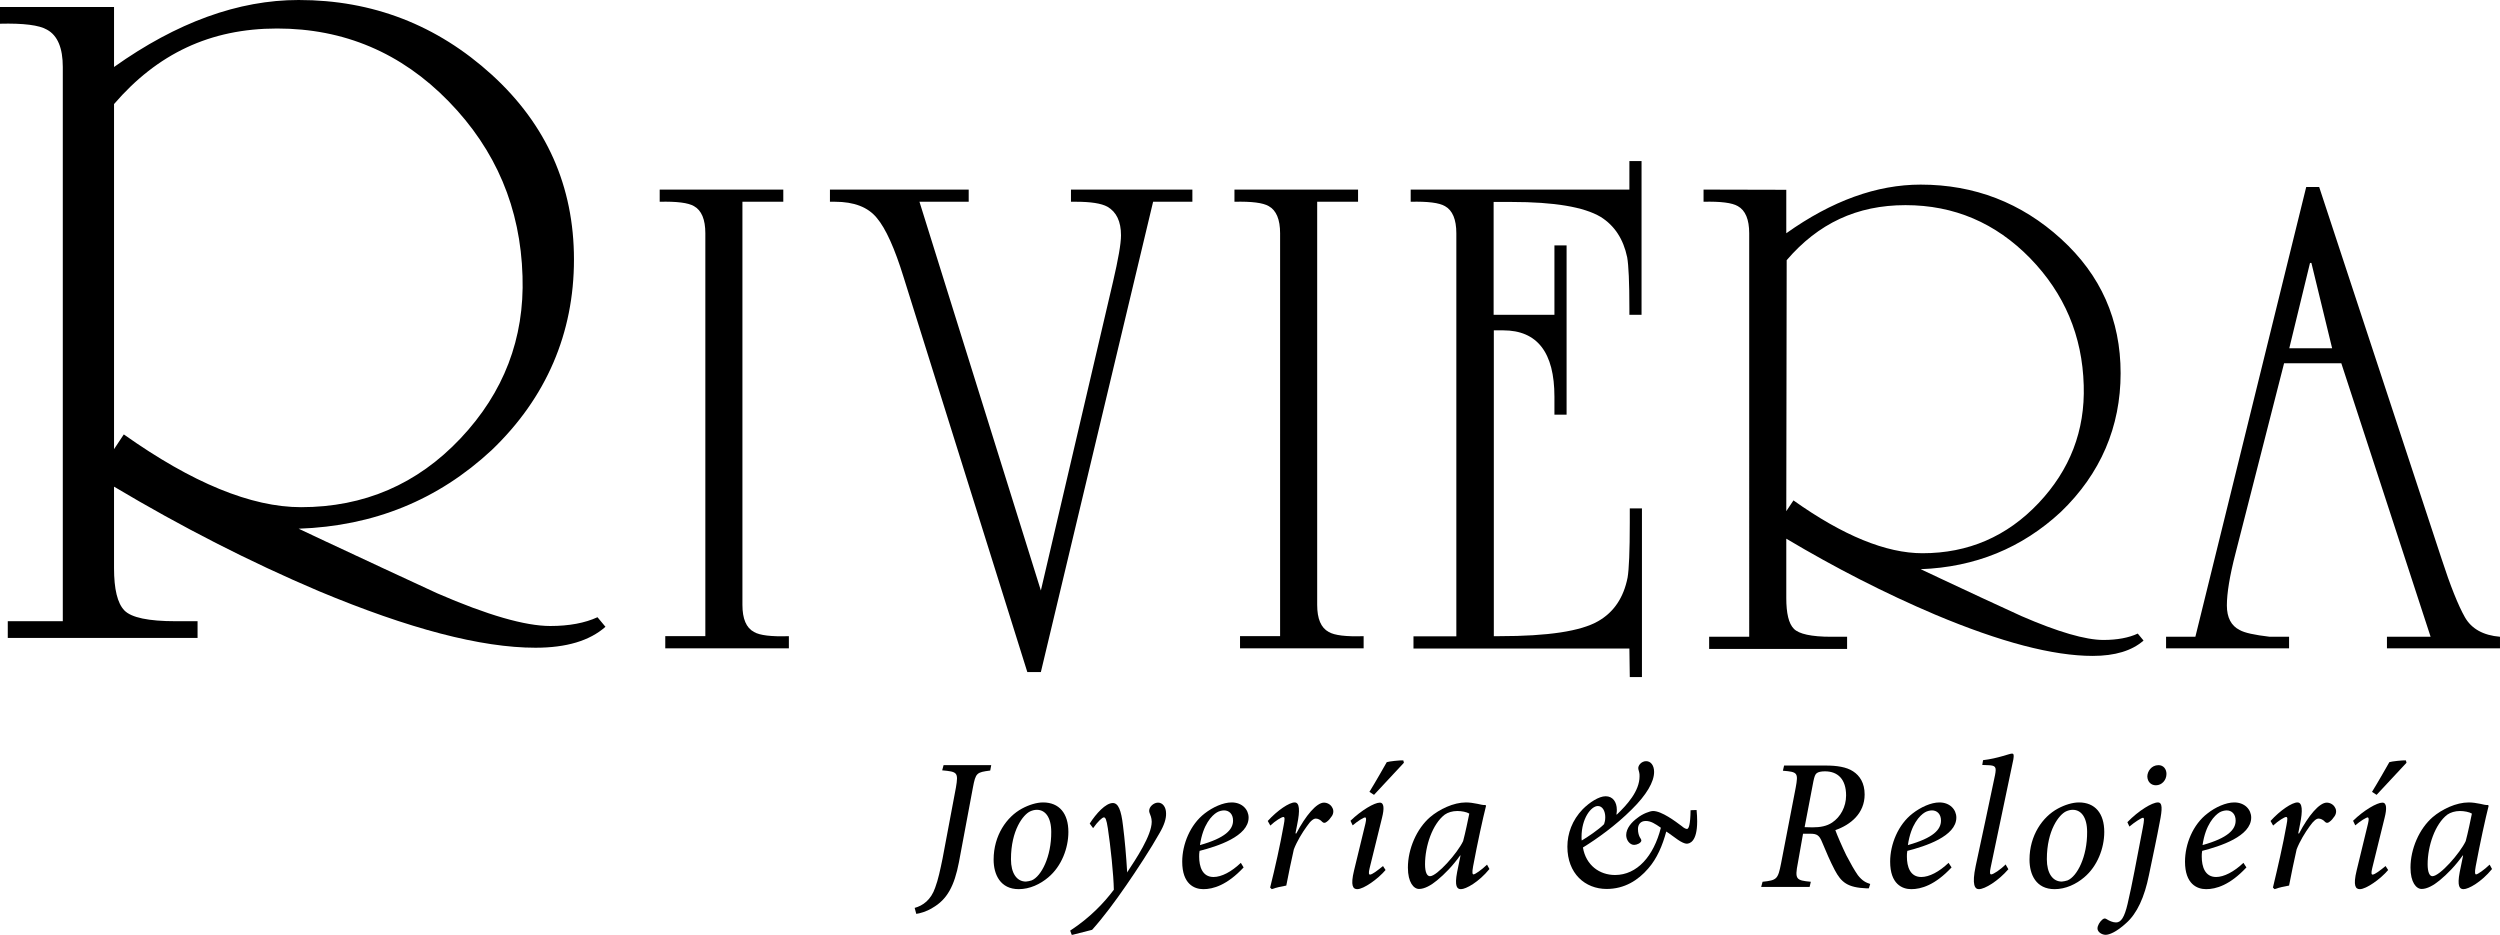
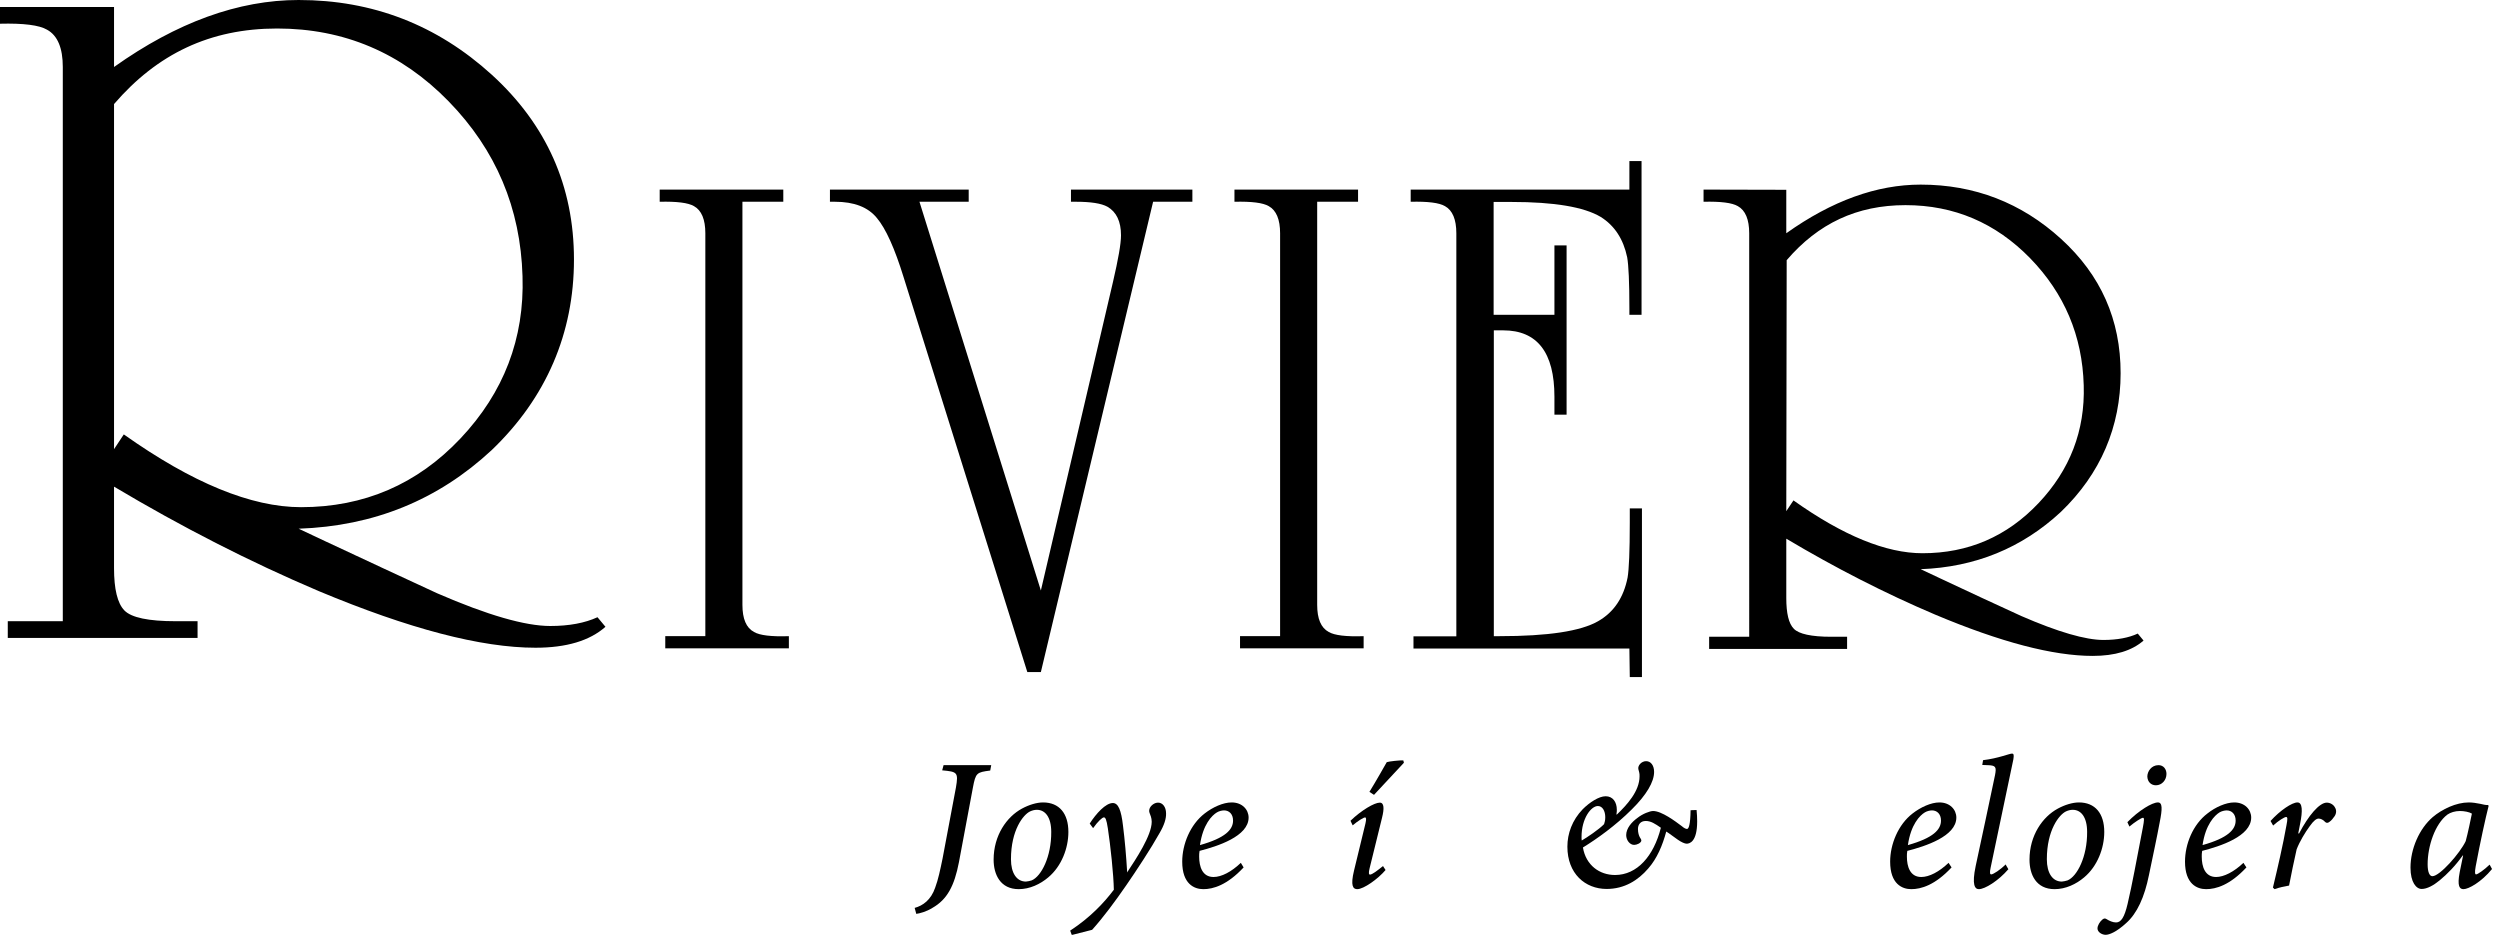
<svg xmlns="http://www.w3.org/2000/svg" version="1.1" id="Capa_1" x="0px" y="0px" viewBox="0 0 1254 468.9" style="enable-background:new 0 0 1254 468.9;" xml:space="preserve">
  <g>
    <path d="M57.2,3.5v30.1C88.7,11.2,119.6,0,149.8,0c37.1,0,69.4,12.5,96.9,37.5c27.4,25,41.2,55.9,41.2,92.7s-13.8,69.3-41.3,95.6   c-26.9,25-59.1,38.1-96.8,39.4l13.8,6.5c18.4,8.6,37,17.3,55.7,25.9c25.3,11,44.2,16.4,56.7,16.4c9.5,0,17.4-1.5,23.7-4.4l4,4.8   c-7.9,7-19.6,10.5-35.1,10.5c-27.3,0-63.5-9.5-108.7-28.4c-34.6-14.7-68.8-32.2-102.7-52.4v40.9c0,10.5,1.7,17.6,5.2,21.2   c3.5,3.6,12.1,5.4,25.7,5.4h11v8.4H3.9v-8.4h27.6v-278c0-9.5-2.6-15.8-7.9-18.7c-3.9-2.3-11.8-3.3-23.7-3V3.5   C0,3.5,57.2,3.5,57.2,3.5z M57.2,225.3l4.9-7.4c34.3,24.3,63.9,36.5,88.9,36.5c31.6,0,58.3-11.5,80-34.5   c21.7-23,32.1-50.1,31.1-81.3c-1-34.2-13.3-63.4-37.1-87.8c-23.7-24.3-52.4-36.5-86-36.5S78.9,27,57.2,52.2L57.2,225.3L57.2,225.3z   " />
    <path d="M372.4,101.2v202.2c0,7,1.9,11.5,5.8,13.6c2.9,1.7,8.7,2.4,17.5,2.1v6.1h-62v-6.1h20.1V117c0-6.9-1.9-11.5-5.7-13.6   c-2.9-1.7-8.6-2.4-17.2-2.2v-6.1h62v6.1L372.4,101.2L372.4,101.2z" />
    <path d="M578.4,101.2l-56.3,235.9h-6.8l-62-197.9c-4.5-14.6-9-24.6-13.5-29.9c-4.4-5.4-11.4-8.1-21-8.1h-2.5v-6.1h69.6v6.1h-24.7   l60.9,195l36.2-154.9c2.6-11.2,4-19,4-23.3c0-6.9-2.3-11.7-6.8-14.3c-3.1-1.7-8.4-2.5-15.8-2.5h-2.5v-6.1h60.9v6.1L578.4,101.2   L578.4,101.2z" />
    <path d="M660.7,101.2v202.2c0,7,1.9,11.5,5.8,13.6c2.9,1.7,8.7,2.4,17.5,2.1v6.1h-62v-6.1h20.1V117c0-6.9-1.9-11.5-5.7-13.6   c-2.9-1.7-8.6-2.4-17.2-2.2v-6.1h62v6.1L660.7,101.2L660.7,101.2z" />
    <path d="M896,95.2V117c22.9-16.3,45.4-24.4,67.4-24.4c27,0,50.5,9.1,70.4,27.2c20,18.2,29.9,40.6,29.9,67.4s-10,50.4-30,69.6   c-19.5,18.1-43,27.7-70.3,28.7l10,4.7c13.4,6.3,26.9,12.6,40.5,18.8c18.4,8,32.2,12,41.2,12c6.9,0,12.7-1.1,17.2-3.2l2.9,3.5   c-5.8,5.1-14.3,7.7-25.5,7.7c-19.9,0-46.2-6.9-79-20.7c-25.2-10.7-50-23.4-74.7-38.1v29.8c0,7.6,1.2,12.8,3.8,15.4   c2.5,2.6,8.8,4,18.7,4h8v6.1h-69.2v-6.1h20.1V117c0-6.9-1.9-11.5-5.7-13.6c-2.9-1.7-8.6-2.4-17.2-2.2v-6.1L896,95.2L896,95.2z    M896,256.4l3.6-5.4c24.9,17.7,46.5,26.5,64.7,26.5c23,0,42.4-8.4,58.2-25.1c15.8-16.7,23.4-36.4,22.7-59.1   c-0.7-24.9-9.7-46.1-26.9-63.8c-17.3-17.7-38.1-26.6-62.5-26.6s-43.8,9.2-59.6,27.6L896,256.4L896,256.4z" />
-     <path d="M1174.4,182.2h-28.7l-24.4,95.5c-2.9,11.2-4.3,19.9-4.3,26s2.2,10.2,6.4,12.3c2.4,1.4,7.4,2.5,15.1,3.4h9.7v5.8h-61.7v-5.8   h14.7l55.6-225.6h6.5l61.3,186.2c4.5,13.9,8.5,23.8,11.8,29.6c3.3,5.8,9.2,9.1,17.6,9.8v5.8h-56.7v-5.8h21.9L1174.4,182.2   L1174.4,182.2z M1169.8,174.7l-10.4-42.8h-0.7l-10.4,42.8H1169.8z" />
    <path d="M817.3,325.3H709v-6.1h21.5V117c0-6.9-1.9-11.5-5.7-13.6c-2.9-1.7-8.6-2.4-17.2-2.2v-6.1h109.7V80.8h6.1v77.1h-6.1v-3.2   c0-13.1-0.4-21.6-1.1-25.6c-1.9-9.2-6.4-16-13.3-20.3c-8.4-5-23.3-7.5-44.7-7.5h-9v56.6h30.5v-34.8h6.1v84.9h-6.1v-9   c0-22.2-8.6-33.3-25.7-33.3h-4.7v153.4h2.9c24.3,0,40.7-2.5,49.4-7.5c7.9-4.5,12.8-11.8,14.8-21.9c0.7-4.1,1.1-13.3,1.1-27.6V255   h6.1v84.6h-6.1L817.3,325.3L817.3,325.3z" />
  </g>
  <g>
    <path d="M496.7,386.5c-6.8,0.9-7.3,1.1-8.7,8.6l-7,37.4c-2.3,11.9-5.9,18.7-13.3,22.9c-3,1.9-6.5,2.8-8.1,3l-0.8-3   c4.1-1.1,8.2-4,10.3-10.2c1.5-4,2.5-8.8,3.7-14.6l6.7-35.6c1.3-7.6,0.7-7.9-6.9-8.6l0.7-2.6h23.9L496.7,386.5L496.7,386.5z" />
    <path d="M498.4,431.2c0-12.2,6.6-21.5,14.2-25.6c3.5-1.9,7.4-3.1,10.6-3.1c8.1,0,12.7,5.5,12.7,14.8c0,8.1-3.4,17.2-10.1,22.8   c-4,3.4-9.3,5.9-14.8,5.9C501.8,446,498.4,438.7,498.4,431.2L498.4,431.2z M517.5,441.6c4.8-2,9.9-11.9,9.8-24.3   c0-7.5-3.1-11.1-7.2-11.1c-1.2,0-2.3,0.3-3.4,0.8c-3.4,1.6-9.6,9.3-9.6,24c0,7,2.9,11.2,7.5,11.2   C515.7,442.1,516.5,441.9,517.5,441.6L517.5,441.6z" />
    <path d="M565.5,437.4c4.2-6.4,12.2-18.3,12.2-25.2c0-2-0.7-3.4-1.1-4.5c-0.3-0.8-0.2-1.7,0.2-2.5c0.8-1.5,2.5-2.6,4.1-2.6   c2.2,0,4,2.1,4,5.4c0.1,2.6-0.9,5.9-3.4,10.1c-4,7.2-11.6,18.8-16.6,26c-5.5,8-11.6,16.2-17.1,22.3l-10.2,2.6l-0.8-2.2   c10.1-6.6,17.1-14.1,21.9-20.5c-0.1-7.4-1.7-22.3-3-30.8c-0.7-4.5-1.2-5.5-2-5.5s-3,2-5.4,5.4l-1.7-2.3c3.2-5,8-10.3,11.6-10.3   c2.7,0,4.2,3.5,5.1,11.4c0.9,7.1,1.6,15.1,2.1,23.5L565.5,437.4L565.5,437.4z" />
    <path d="M623.8,435.1c-8.3,8.9-15.3,10.9-20.2,10.9c-4.6,0-10.6-2.6-10.6-13.8c0-8.7,4-18.6,11.3-24.2c4-3.1,9.2-5.5,13.5-5.5   c5.3,0,8.5,3.6,8.5,7.6c0,9.4-15.6,14.4-24.6,16.7c-0.2,1.1-0.2,2-0.2,2.9c0,5,1.6,10.2,7.2,10.2c4,0,9-2.6,13.7-7.1L623.8,435.1   L623.8,435.1z M610.4,407.5c-2.5,1.5-7,6-8.5,16.4c12.8-3.6,16.6-7.8,16.6-12.3c0-3.3-2-5.1-4.5-5.1   C612.8,406.5,611.4,406.9,610.4,407.5L610.4,407.5z" />
-     <path d="M650.2,418.1c4.7-9,10.2-15.5,13.9-15.5c1.7,0,3.4,1,4.1,2.4c0.8,1.2,0.8,2.9-0.1,4.3c-0.8,1.2-1.7,2.3-2.6,2.9   c-0.8,0.7-1.6,0.7-2.2,0.1c-1-1.1-2.2-1.7-3.3-1.7c-1,0-2.5,0.9-4.5,3.9c-2.2,3-4.9,7.4-6.5,11.5c-1.4,6-2.6,12.2-3.8,18.2   c-2.3,0.4-5.1,1-7.3,1.8l-0.8-0.8c2.5-10,5-21.2,6.8-31.3c0.6-3.1,0.6-4.1-0.2-4.1c-0.8,0-4,1.9-6.5,4.3l-1.3-2.3   c4.9-5.4,10.8-9.3,13.5-9.3c2.5,0,2.7,4.1,1.3,10.9l-0.9,4.6L650.2,418.1L650.2,418.1z" />
    <path d="M695,436.4c-3.8,4.5-11,9.6-14.2,9.6c-2.1,0-3.5-1.6-1.6-9.4l5.7-23.5c0.5-2.2,0.4-2.9-0.1-3.1c-0.8,0-3.6,1.7-6.3,4   l-1.1-2.3c5.5-5.3,12-9.1,14.7-9.1c2.2,0,2.3,3,1.1,7.7l-6.2,25.2c-0.6,2.4-0.4,3.2,0.2,3.2c1.1,0,4.1-2.3,6.5-4.3L695,436.4   L695,436.4z M689.2,398.7l-2.3-1.5c3.1-5,7.5-12.8,8.7-14.9c1.1-0.4,6.7-1,8.3-0.9l0.3,1.2L689.2,398.7L689.2,398.7z" />
-     <path d="M747.1,435.9c-5.4,6.6-11.8,10.1-14.3,10.1c-1.9,0-3.3-1.3-1.9-8.6l1.7-8.3h-0.2c-3.6,5.1-7.8,9.4-11.6,12.5   c-3,2.5-6.3,4.3-9,4.3s-5.6-3.3-5.6-10.7c0-9.4,4.4-19.5,11.1-25.3c4.7-4,11.8-7.4,18-7.4c1.9,0,3.8,0.3,5.8,0.7   c1.4,0.3,2.8,0.7,4,0.6l0.3,0.4c-1.6,6.3-4.3,18.6-6.5,30.4c-0.6,3.2-0.3,4,0.2,4c0.8,0,4.1-2.3,6.8-4.9L747.1,435.9L747.1,435.9z    M733.9,421.9c1.1-4,2.5-10.9,3.1-13.8c-1.3-0.8-3.8-1.3-6-1.3c-2.5,0-4.7,0.7-6.3,1.8c-6.2,4.7-9.9,15.8-9.9,24.9c0,4.1,1,6,2.5,6   C720.8,439.5,731.1,427.9,733.9,421.9L733.9,421.9z" />
    <path d="M851,406.3c0.2,1.8,0.3,4,0.3,5.7c0,10.3-3.8,11.2-5.3,11.2c-0.9,0-2.7-0.8-4.4-2c-1.4-0.9-4-3-5.8-4.1   c-1.9,7-4.6,13.5-9.1,18.6c-5,5.8-11.8,10.2-20.8,10.2c-10.8,0-19.7-7.7-19.7-21.2c0-6.6,2.4-13.3,7.7-18.8   c3.4-3.4,8.1-6.5,11.5-6.5c3.6,0,5.6,2.9,5.6,6.8c0,0.7,0,1-0.2,2.3l0.2,0.1c5-4.8,11.4-11.7,11.4-19.2c0.1-1.5-0.4-2.7-0.6-3.6   c-0.4-1.7,1.5-4,3.9-4s4,2.2,4,5.4c0,5-3.8,11.5-11.2,18.8c-8.1,8.1-17.5,14.8-24.5,19.1c1.5,8.9,8.3,13.8,16.1,13.8   c11.1,0,19.4-9.5,23-23.7c-2.9-2-5-3.4-7.6-3.4s-3.9,1.8-3.9,4c0,2,0.5,3.3,0.9,4.1c0.5,0.8,0.8,1.2,0.8,1.8   c-0.2,1.2-2.3,2.1-3.6,2.1c-2.2,0-4-2.4-4-4.9c0-3.4,2.7-6.5,5.6-8.6c2.6-2.1,6.3-3.5,7.9-3.5c4.3,0,11.2,5.2,14.4,7.6   c1,0.9,2,1.4,2.6,1.4c0.9,0,1.7-2.3,1.8-9.4L851,406.3L851,406.3z M801.5,404.3c-3.4,0-8.2,6.2-8.2,15.5c0,0.7,0,1.2,0.1,1.8   c2.6-1.5,8.7-5.6,11.2-8.2c0.3-1,0.6-1.8,0.6-3.5C805.2,406.8,803.8,404.3,801.5,404.3L801.5,404.3L801.5,404.3z" />
-     <path d="M937.4,445.6h-1.1c-9.6-0.4-12.7-3-16-9.2c-2.3-4.4-4.3-9.1-6.3-13.9c-1.4-3.5-2.6-4.3-5.9-4.3h-3.7l-2.6,14.7   c-1.6,8.2-0.9,8.7,6.5,9.4l-0.6,2.6h-24.3l0.7-2.6c7.2-0.8,7.7-1.2,9.3-9.3l7.3-37.8c1.4-7.6,1-8-6.4-8.6l0.6-2.6h21.1   c5.2,0,10.2,0.7,13.5,2.9c3.4,2.2,5.8,5.9,5.8,11.6c0,9.5-7,15.2-14.7,17.9c0.9,2.5,3.4,8.3,5.5,12.6c2.3,4.4,4,7.4,5.8,10   c2.2,2.8,4,3.7,6.2,4.4L937.4,445.6L937.4,445.6z M909.1,415c4,0,7.2-0.6,9.9-2.4c4.2-2.8,7-7.9,7-13.6c0-8.1-4.1-12.1-10.6-12.1   c-1.9,0-3.3,0.3-4.1,0.9c-0.8,0.6-1.2,1.7-1.7,4.1l-4.4,23L909.1,415L909.1,415z" />
    <path d="M978.9,435.1c-8.3,8.9-15.3,10.9-20.2,10.9c-4.6,0-10.6-2.6-10.6-13.8c0-8.7,4-18.6,11.3-24.2c4-3.1,9.2-5.5,13.4-5.5   c5.3,0,8.5,3.6,8.5,7.6c0,9.4-15.6,14.4-24.6,16.7c-0.2,1.1-0.2,2-0.2,2.9c0,5,1.6,10.2,7.2,10.2c4,0,9-2.6,13.7-7.1L978.9,435.1   L978.9,435.1z M965.5,407.5c-2.5,1.5-7,6-8.5,16.4c12.8-3.6,16.6-7.8,16.6-12.3c0-3.3-2-5.1-4.5-5.1   C967.9,406.5,966.5,406.9,965.5,407.5L965.5,407.5z" />
    <path d="M1007.4,436c-5.1,5.9-11.8,10-14.8,10c-2,0-3.6-2.1-1.6-11.6c3.3-15.2,6.5-30.4,9.7-45.6c0.8-4.2,0.4-4.9-3.9-5l-2.5-0.1   l0.4-2.4c7.6-0.9,13.2-3.3,14.5-3.3c1,0,1,0.9,0.7,2.9c-3.8,18-7.6,36-11.4,54.3c-0.6,2.7-0.3,3.4,0.3,3.4c1,0,4.7-2.4,7.2-5   L1007.4,436L1007.4,436z" />
    <path d="M1018,431.2c0-12.2,6.6-21.5,14.2-25.6c3.5-1.9,7.4-3.1,10.6-3.1c8.1,0,12.7,5.5,12.7,14.8c0,8.1-3.4,17.2-10.1,22.8   c-4,3.4-9.3,5.9-14.8,5.9C1021.3,446,1018,438.7,1018,431.2L1018,431.2z M1037.1,441.6c4.8-2,9.9-11.9,9.8-24.3   c0-7.5-3.1-11.1-7.2-11.1c-1.2,0-2.3,0.3-3.4,0.8c-3.4,1.6-9.6,9.3-9.6,24c0,7,2.9,11.2,7.5,11.2   C1035.3,442.1,1036.1,441.9,1037.1,441.6L1037.1,441.6z" />
    <path d="M1067.1,412.4c5.6-5.8,12.4-9.9,15.3-9.9c2.3,0,2.3,3.1,0.9,10c-1.4,7.6-3.1,15.4-5.4,26.5c-2.2,10.9-5.9,19.2-11.5,24.1   c-4.8,4.4-8.4,5.8-10.2,5.8s-4.1-1.3-4.1-3.2c0-1.5,1.2-3.4,2.4-4.4c0.7-0.6,1.3-0.8,2.1-0.3c1.4,0.9,3.2,1.7,4.8,1.7   c2.5,0,4.2-2.5,5.8-9.3c2.4-10.2,4.3-21,7.6-38c0.8-4.2,0.8-5.2,0.1-5.2c-0.8,0-4.3,2.3-6.8,4.4L1067.1,412.4L1067.1,412.4z    M1086.7,388.2c0,3.1-2.3,5.7-5.3,5.7c-2.4,0-4.2-1.7-4.3-4.4c0-2.5,2-5.7,5.6-5.7C1085.3,383.8,1086.7,385.9,1086.7,388.2   L1086.7,388.2z" />
    <path d="M1126.8,435.1c-8.3,8.9-15.3,10.9-20.2,10.9c-4.6,0-10.6-2.6-10.6-13.8c0-8.7,3.9-18.6,11.3-24.2c3.9-3.1,9.2-5.5,13.4-5.5   c5.3,0,8.5,3.6,8.5,7.6c0,9.4-15.6,14.4-24.6,16.7c-0.2,1.1-0.2,2-0.2,2.9c0,5,1.6,10.2,7.2,10.2c3.9,0,9-2.6,13.7-7.1   L1126.8,435.1L1126.8,435.1z M1113.3,407.5c-2.4,1.5-7,6-8.5,16.4c12.8-3.6,16.6-7.8,16.6-12.3c0-3.3-2-5.1-4.5-5.1   C1115.8,406.5,1114.3,406.9,1113.3,407.5L1113.3,407.5z" />
    <path d="M1153.2,418.1c4.7-9,10.2-15.5,13.9-15.5c1.7,0,3.4,1,4.1,2.4c0.8,1.2,0.8,2.9-0.1,4.3c-0.8,1.2-1.7,2.3-2.6,2.9   c-0.8,0.7-1.6,0.7-2.2,0.1c-1-1.1-2.2-1.7-3.3-1.7c-1,0-2.4,0.9-4.5,3.9c-2.2,3-4.9,7.4-6.5,11.5c-1.4,6-2.6,12.2-3.8,18.2   c-2.3,0.4-5.1,1-7.3,1.8l-0.8-0.8c2.4-10,5-21.2,6.8-31.3c0.6-3.1,0.6-4.1-0.2-4.1c-0.8,0-3.9,1.9-6.5,4.3l-1.3-2.3   c4.9-5.4,10.8-9.3,13.5-9.3c2.5,0,2.7,4.1,1.3,10.9l-0.9,4.6L1153.2,418.1L1153.2,418.1z" />
-     <path d="M1197.9,436.4c-3.8,4.5-11,9.6-14.2,9.6c-2.1,0-3.5-1.6-1.6-9.4l5.7-23.5c0.5-2.2,0.4-2.9-0.1-3.1c-0.8,0-3.6,1.7-6.3,4   l-1.1-2.3c5.4-5.3,12-9.1,14.7-9.1c2.2,0,2.3,3,1.1,7.7l-6.2,25.2c-0.6,2.4-0.4,3.2,0.2,3.2c1.1,0,4.1-2.3,6.5-4.3L1197.9,436.4   L1197.9,436.4z M1192.1,398.7l-2.3-1.5c3.1-5,7.5-12.8,8.7-14.9c1.1-0.4,6.7-1,8.3-0.9l0.3,1.2L1192.1,398.7L1192.1,398.7z" />
    <path d="M1250,435.9c-5.4,6.6-11.8,10.1-14.3,10.1c-1.9,0-3.3-1.3-1.9-8.6l1.7-8.3h-0.2c-3.6,5.1-7.8,9.4-11.6,12.5   c-3,2.5-6.3,4.3-9,4.3s-5.6-3.3-5.6-10.7c0-9.4,4.4-19.5,11.1-25.3c4.7-4,11.8-7.4,18.1-7.4c1.9,0,3.8,0.3,5.8,0.7   c1.4,0.3,2.8,0.7,3.9,0.6l0.3,0.4c-1.6,6.3-4.3,18.6-6.5,30.4c-0.6,3.2-0.3,4,0.2,4c0.8,0,4.1-2.3,6.8-4.9L1250,435.9L1250,435.9z    M1236.8,421.9c1.1-4,2.5-10.9,3.1-13.8c-1.3-0.8-3.8-1.3-6-1.3c-2.4,0-4.7,0.7-6.3,1.8c-6.2,4.7-9.9,15.8-9.9,24.9   c0,4.1,1,6,2.4,6C1223.8,439.5,1234,427.9,1236.8,421.9L1236.8,421.9z" />
  </g>
</svg>